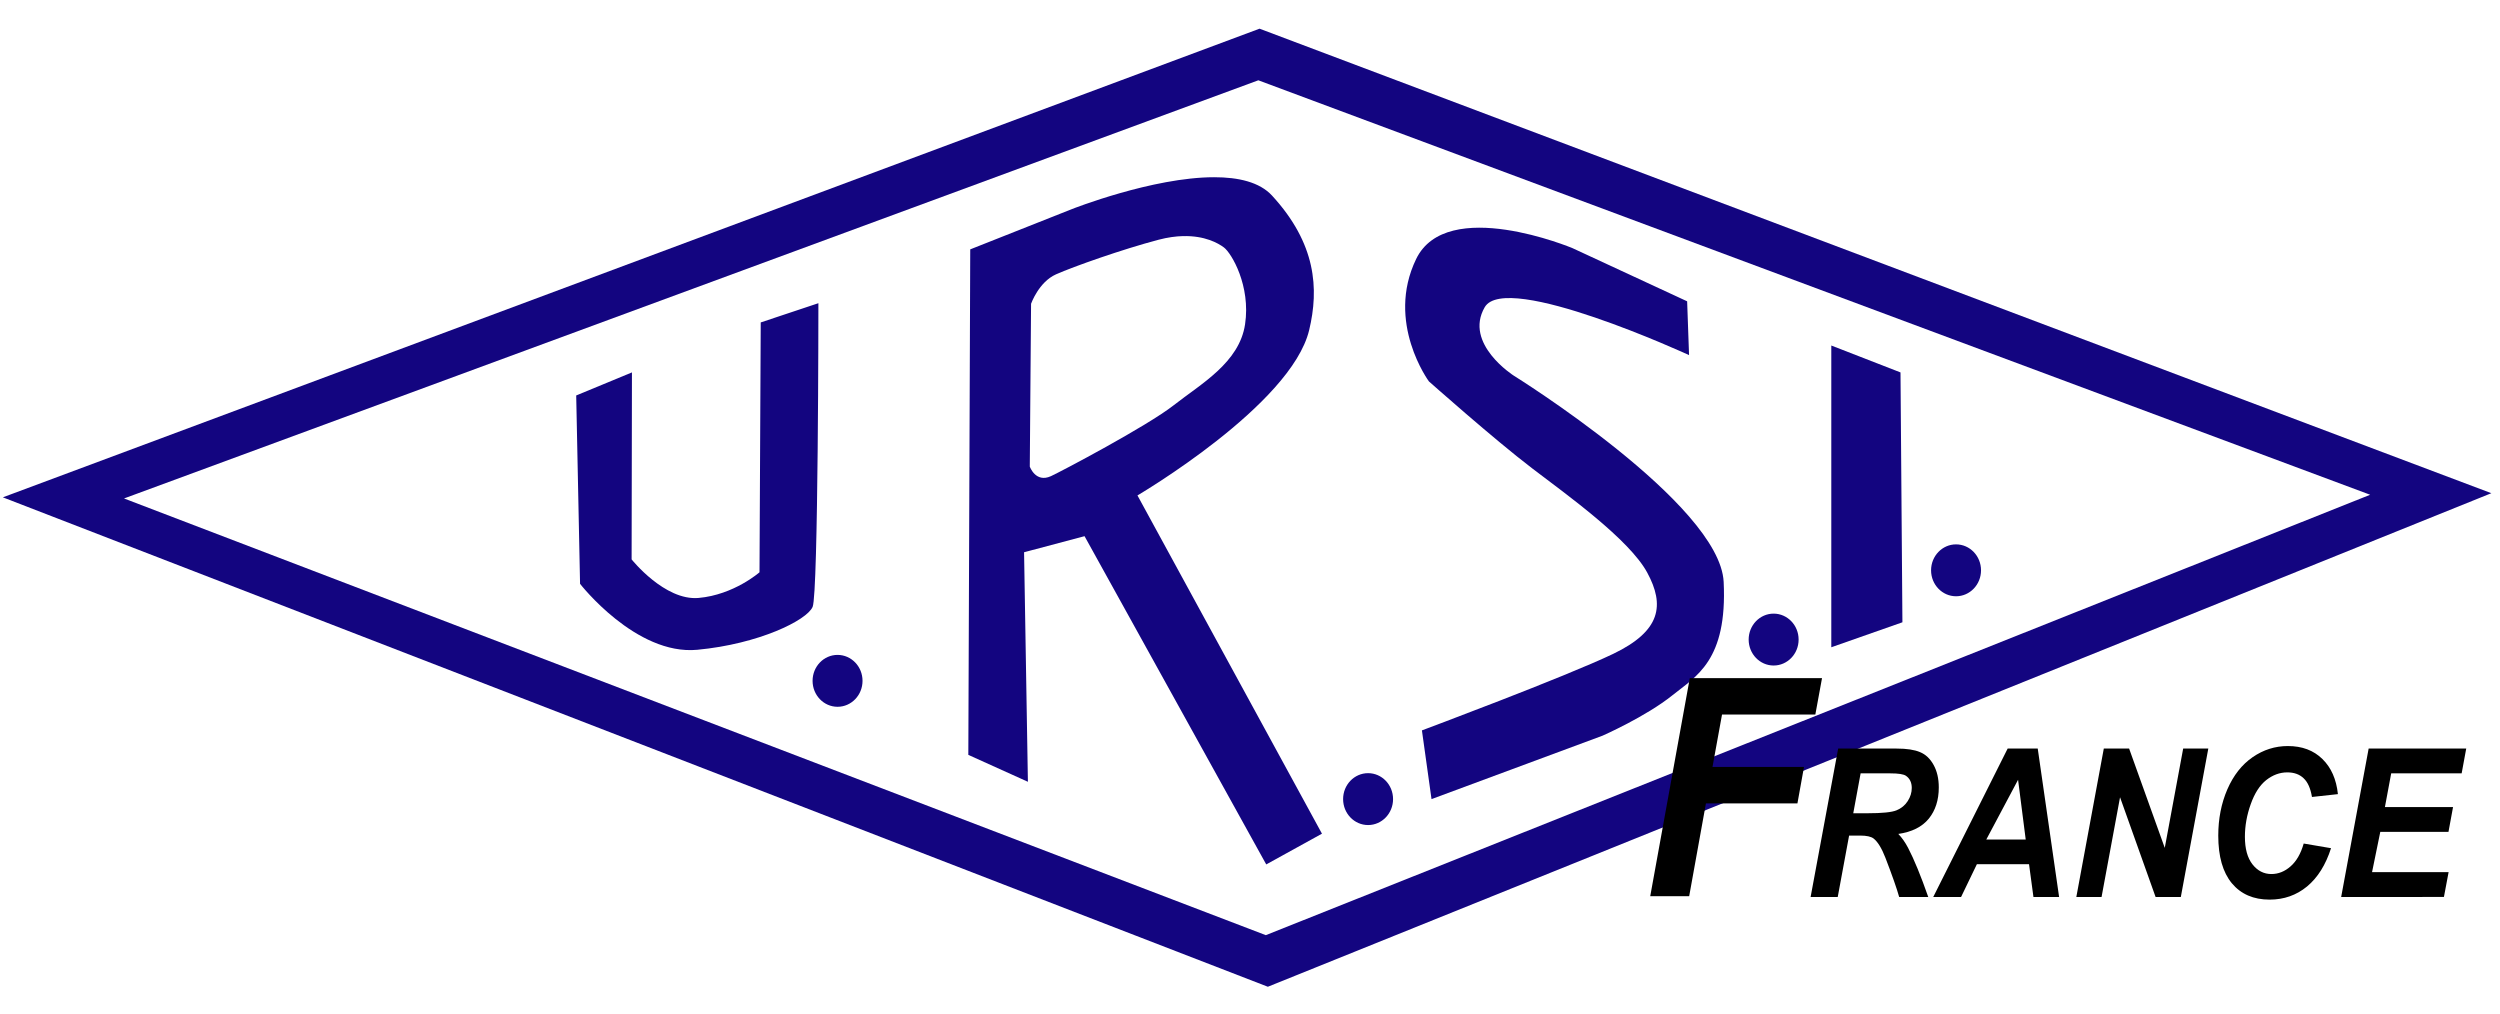
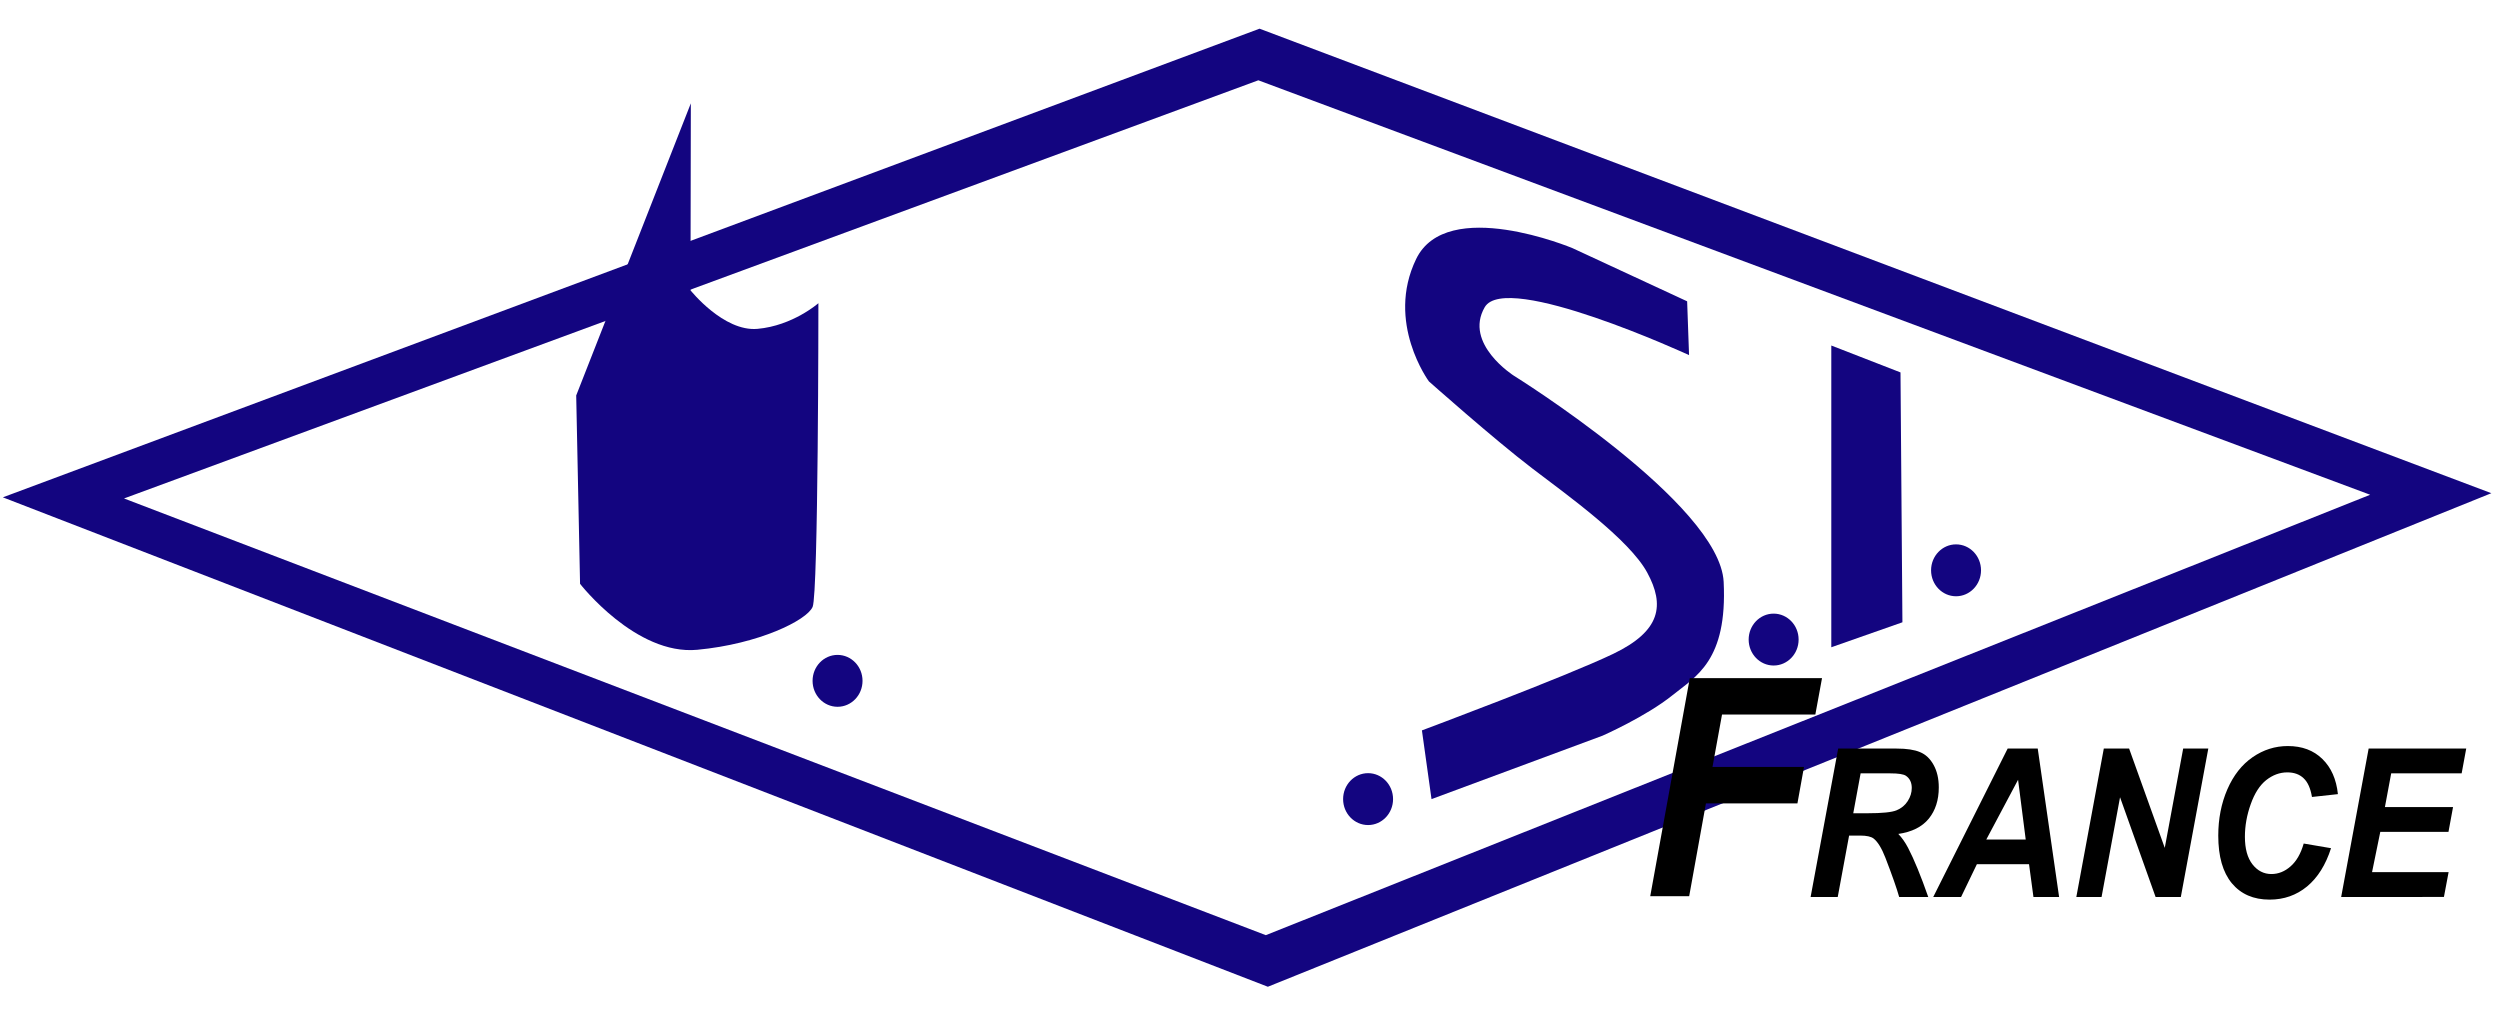
<svg xmlns="http://www.w3.org/2000/svg" width="370" height="150" viewBox="0 0 97.896 39.688" version="1.1" id="svg976">
  <defs id="defs970" />
  <g id="layer1">
    <path id="path48" style="fill:#130580;fill-opacity:1;stroke:none;stroke-width:0.265px;stroke-linecap:butt;stroke-linejoin:miter;stroke-opacity:1" d="M 49.322,1.123 0.111,19.475 49.647,38.64 97.558,19.313 Z m -0.048,2.021 L 92.812,19.374 49.567,36.62 4.856,19.519 Z" />
-     <path style="fill:#130580;fill-opacity:1;stroke:none;stroke-width:0.265px;stroke-linecap:butt;stroke-linejoin:miter;stroke-opacity:1" d="m 22.563,15.486 0.151,7.376 c 0,0 2.182,2.809 4.59,2.583 2.408,-0.226 4.291,-1.153 4.517,-1.68 0.226,-0.527 0.226,-11.892 0.226,-11.892 l -2.258,0.753 -0.048,9.784 c 0,0 -1.002,0.882 -2.385,1.005 -1.328,0.118 -2.623,-1.51 -2.623,-1.51 l 0.013,-7.322 z" id="path65" />
-     <path id="path67" style="fill:#130580;fill-opacity:1;stroke:none;stroke-width:0.265px;stroke-linecap:butt;stroke-linejoin:miter;stroke-opacity:1" d="m 47.545,6.94 c -2.414,10e-4 -5.563,1.245 -5.563,1.245 l -3.989,1.58 -0.075,19.795 2.333,1.054 -0.15,-8.989 2.368,-0.629 7.115,12.854 2.182,-1.204 -7.225,-13.246 c 0,0 6.019,-3.531 6.724,-6.474 0.388,-1.621 0.276,-3.386 -1.455,-5.268 -0.487,-0.529 -1.319,-0.719 -2.264,-0.718 z m -1.216,2.306 c 0.85,-0.021 1.373,0.275 1.598,0.444 0.301,0.226 1.054,1.505 0.828,3.01 -0.226,1.505 -1.731,2.334 -2.785,3.162 -1.054,0.828 -4.448,2.616 -4.817,2.784 -0.601,0.275 -0.828,-0.376 -0.828,-0.376 l 0.05,-6.375 c 0,0 0.3,-0.852 0.978,-1.153 0.677,-0.301 2.585,-0.977 4.015,-1.354 0.357,-0.094 0.677,-0.136 0.961,-0.143 z" />
+     <path style="fill:#130580;fill-opacity:1;stroke:none;stroke-width:0.265px;stroke-linecap:butt;stroke-linejoin:miter;stroke-opacity:1" d="m 22.563,15.486 0.151,7.376 c 0,0 2.182,2.809 4.59,2.583 2.408,-0.226 4.291,-1.153 4.517,-1.68 0.226,-0.527 0.226,-11.892 0.226,-11.892 c 0,0 -1.002,0.882 -2.385,1.005 -1.328,0.118 -2.623,-1.51 -2.623,-1.51 l 0.013,-7.322 z" id="path65" />
    <path style="fill:#130580;fill-opacity:1;stroke:none;stroke-width:0.265px;stroke-linecap:butt;stroke-linejoin:miter;stroke-opacity:1" d="m 66.141,13.906 -0.075,-2.107 -4.492,-2.083 c 0,0 -4.916,-2.057 -6.12,0.427 -1.204,2.484 0.5,4.792 0.5,4.792 0,0 2.545,2.263 4.045,3.406 1.347,1.027 3.798,2.777 4.505,4.083 0.684,1.265 0.548,2.277 -1.333,3.18 -1.882,0.903 -7.491,2.997 -7.491,2.997 l 0.376,2.691 6.698,-2.484 c 0,0 1.695,-0.746 2.733,-1.58 0.932,-0.749 2.159,-1.358 2.009,-4.441 -0.149,-3.061 -8.222,-8.079 -8.222,-8.079 0,0 -1.963,-1.248 -1.135,-2.678 0.828,-1.43 8.002,1.875 8.002,1.875 z" id="path69" />
    <path style="fill:#130580;fill-opacity:1;stroke:none;stroke-width:0.265px;stroke-linecap:butt;stroke-linejoin:miter;stroke-opacity:1" d="m 71.711,13.53 v 11.816 l 2.785,-0.978 -0.075,-9.784 z" id="path71" />
    <ellipse style="fill:#130580;fill-opacity:1;fill-rule:evenodd;stroke-width:0.27" id="path73" cx="32.797" cy="26.661" rx="0.978" ry="1.016" />
    <ellipse style="fill:#130580;fill-opacity:1;fill-rule:evenodd;stroke-width:0.27" id="path73-1" cx="53.572" cy="31.292" rx="0.978" ry="1.016" />
    <ellipse style="fill:#130580;fill-opacity:1;fill-rule:evenodd;stroke-width:0.27" id="path73-1-0" cx="69.453" cy="25.045" rx="0.978" ry="1.016" />
    <ellipse style="fill:#130580;fill-opacity:1;fill-rule:evenodd;stroke-width:0.27" id="path73-1-0-7" cx="76.596" cy="22.333" rx="0.978" ry="1.016" />
    <path d="m 64.621,35.094 1.549,-8.54 h 5.178 l -0.262,1.427 h -3.654 l -0.373,2.051 h 3.583 l -0.257,1.427 h -3.583 l -0.656,3.635 z" style="font-style:italic;font-variant:normal;font-weight:bold;font-stretch:normal;font-size:7.056px;line-height:1.25;font-family:Arial;-inkscape-font-specification:'Arial Bold Italic';letter-spacing:0px;word-spacing:0px;fill:#000000;fill-opacity:1;stroke:none;stroke-width:0.416" id="path951" />
    <path d="m 71.963,35.125 h -1.062 l 1.079,-5.812 h 2.288 q 0.591,0 0.917,0.139 0.33,0.135 0.531,0.5 0.204,0.365 0.204,0.884 0,0.741 -0.394,1.225 -0.394,0.48 -1.192,0.595 0.204,0.206 0.383,0.543 0.355,0.682 0.791,1.927 h -1.139 q -0.137,-0.492 -0.538,-1.534 -0.218,-0.563 -0.464,-0.757 -0.151,-0.115 -0.527,-0.115 h -0.432 z m 0.608,-3.279 h 0.562 q 0.854,0 1.132,-0.115 0.281,-0.115 0.439,-0.361 0.158,-0.246 0.158,-0.515 0,-0.317 -0.228,-0.476 -0.141,-0.095 -0.608,-0.095 h -1.167 z" style="font-style:italic;font-variant:normal;font-weight:bold;font-stretch:normal;font-size:7.056px;line-height:1.25;font-family:Arial;-inkscape-font-specification:'Arial Bold Italic';letter-spacing:0px;word-spacing:0px;fill:#000000;fill-opacity:1;stroke:none;stroke-width:0.287" id="path953" />
    <path d="m 79.454,33.841 h -2.042 l -0.619,1.284 h -1.09 l 2.914,-5.812 h 1.178 l 0.837,5.812 h -1.005 z m -0.13,-0.967 -0.299,-2.339 -1.244,2.339 z" style="font-style:italic;font-variant:normal;font-weight:bold;font-stretch:normal;font-size:7.056px;line-height:1.25;font-family:Arial;-inkscape-font-specification:'Arial Bold Italic';letter-spacing:0px;word-spacing:0px;fill:#000000;fill-opacity:1;stroke:none;stroke-width:0.287" id="path955" />
    <path d="m 85.398,35.125 h -0.988 l -1.392,-3.905 -0.724,3.905 h -0.988 l 1.076,-5.812 h 0.991 l 1.396,3.889 0.721,-3.889 h 0.984 z" style="font-style:italic;font-variant:normal;font-weight:bold;font-stretch:normal;font-size:7.056px;line-height:1.25;font-family:Arial;-inkscape-font-specification:'Arial Bold Italic';letter-spacing:0px;word-spacing:0px;fill:#000000;fill-opacity:1;stroke:none;stroke-width:0.287" id="path957" />
    <path d="m 90.211,33.032 1.069,0.182 q -0.313,0.979 -0.939,1.499 -0.626,0.515 -1.466,0.515 -0.946,0 -1.48,-0.642 -0.531,-0.642 -0.531,-1.863 0,-0.991 0.355,-1.812 0.359,-0.825 0.991,-1.261 0.633,-0.436 1.378,-0.436 0.837,0 1.353,0.507 0.517,0.503 0.608,1.376 l -1.016,0.111 q -0.084,-0.507 -0.327,-0.733 -0.239,-0.23 -0.64,-0.23 -0.439,0 -0.823,0.301 -0.38,0.301 -0.608,0.944 -0.228,0.638 -0.228,1.277 0,0.698 0.295,1.078 0.299,0.381 0.742,0.381 0.411,0 0.752,-0.301 0.344,-0.301 0.513,-0.892 z" style="font-style:italic;font-variant:normal;font-weight:bold;font-stretch:normal;font-size:7.056px;line-height:1.25;font-family:Arial;-inkscape-font-specification:'Arial Bold Italic';letter-spacing:0px;word-spacing:0px;fill:#000000;fill-opacity:1;stroke:none;stroke-width:0.287" id="path959" />
    <path d="m 91.677,35.125 1.076,-5.812 h 3.821 l -0.179,0.971 h -2.759 l -0.246,1.32 h 2.668 l -0.179,0.971 H 93.209 l -0.323,1.578 h 2.998 l -0.183,0.971 z" style="font-style:italic;font-variant:normal;font-weight:bold;font-stretch:normal;font-size:7.056px;line-height:1.25;font-family:Arial;-inkscape-font-specification:'Arial Bold Italic';letter-spacing:0px;word-spacing:0px;fill:#000000;fill-opacity:1;stroke:none;stroke-width:0.287" id="path961" />
  </g>
</svg>